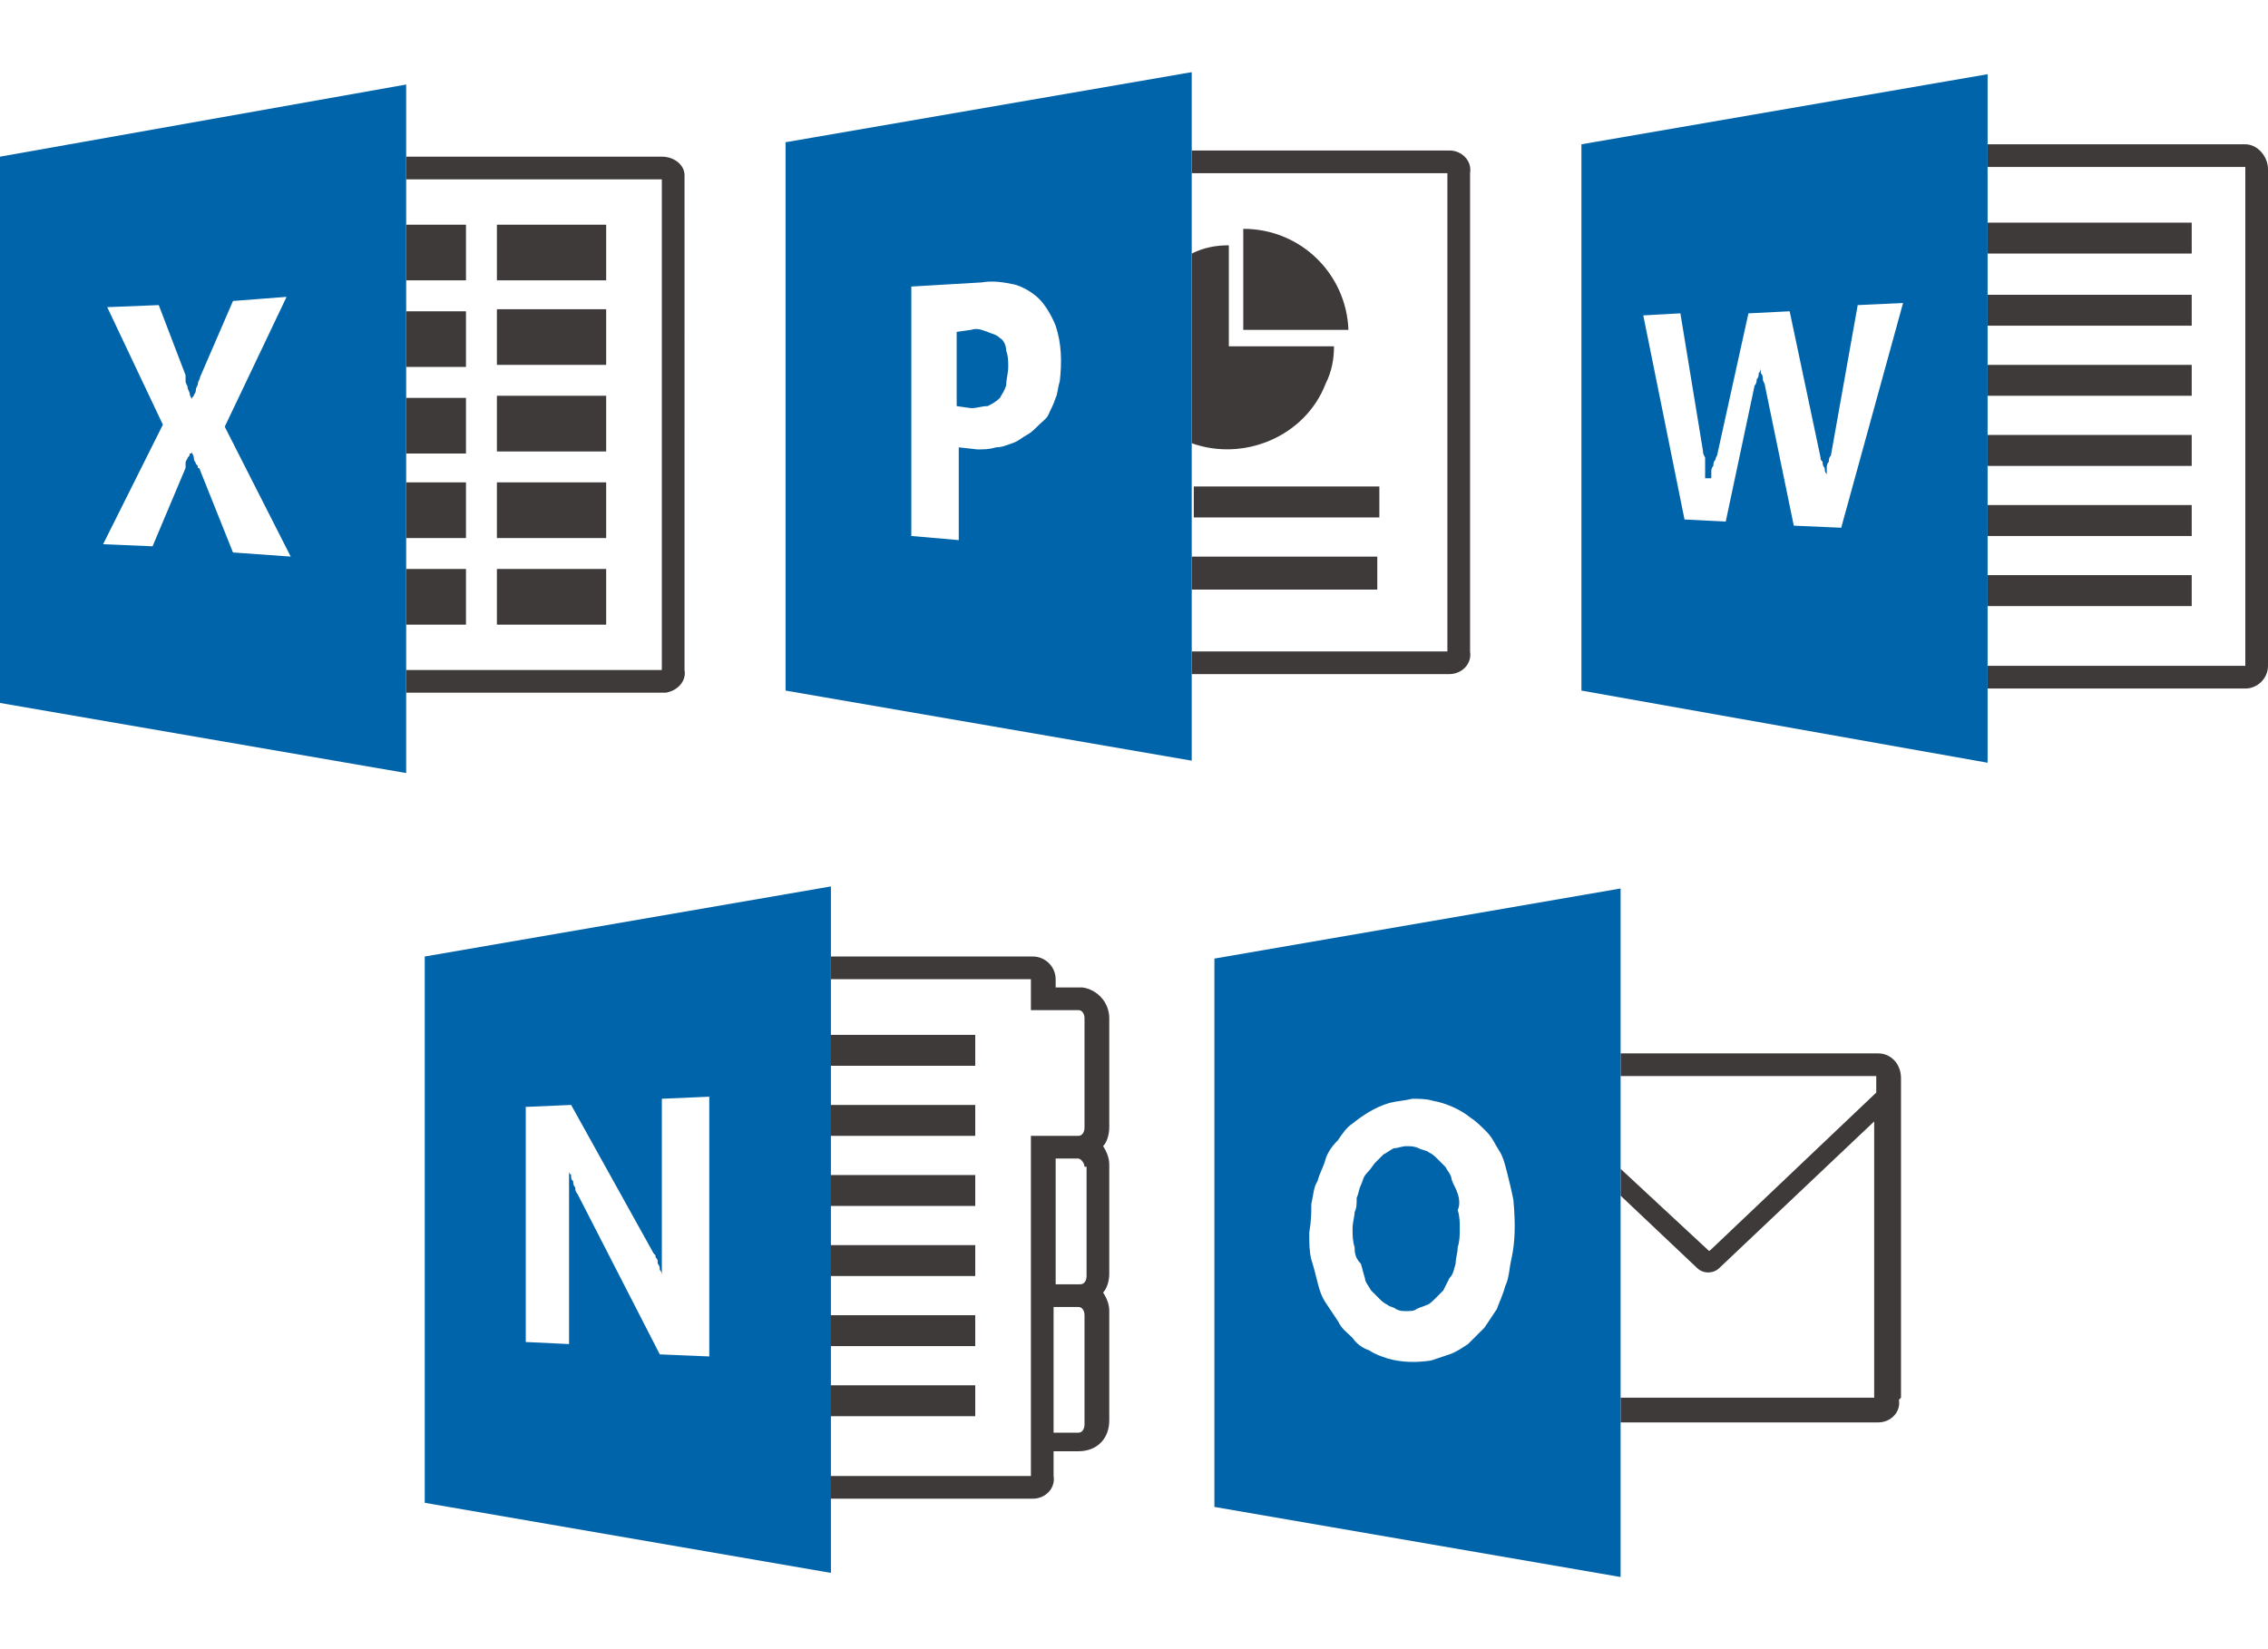
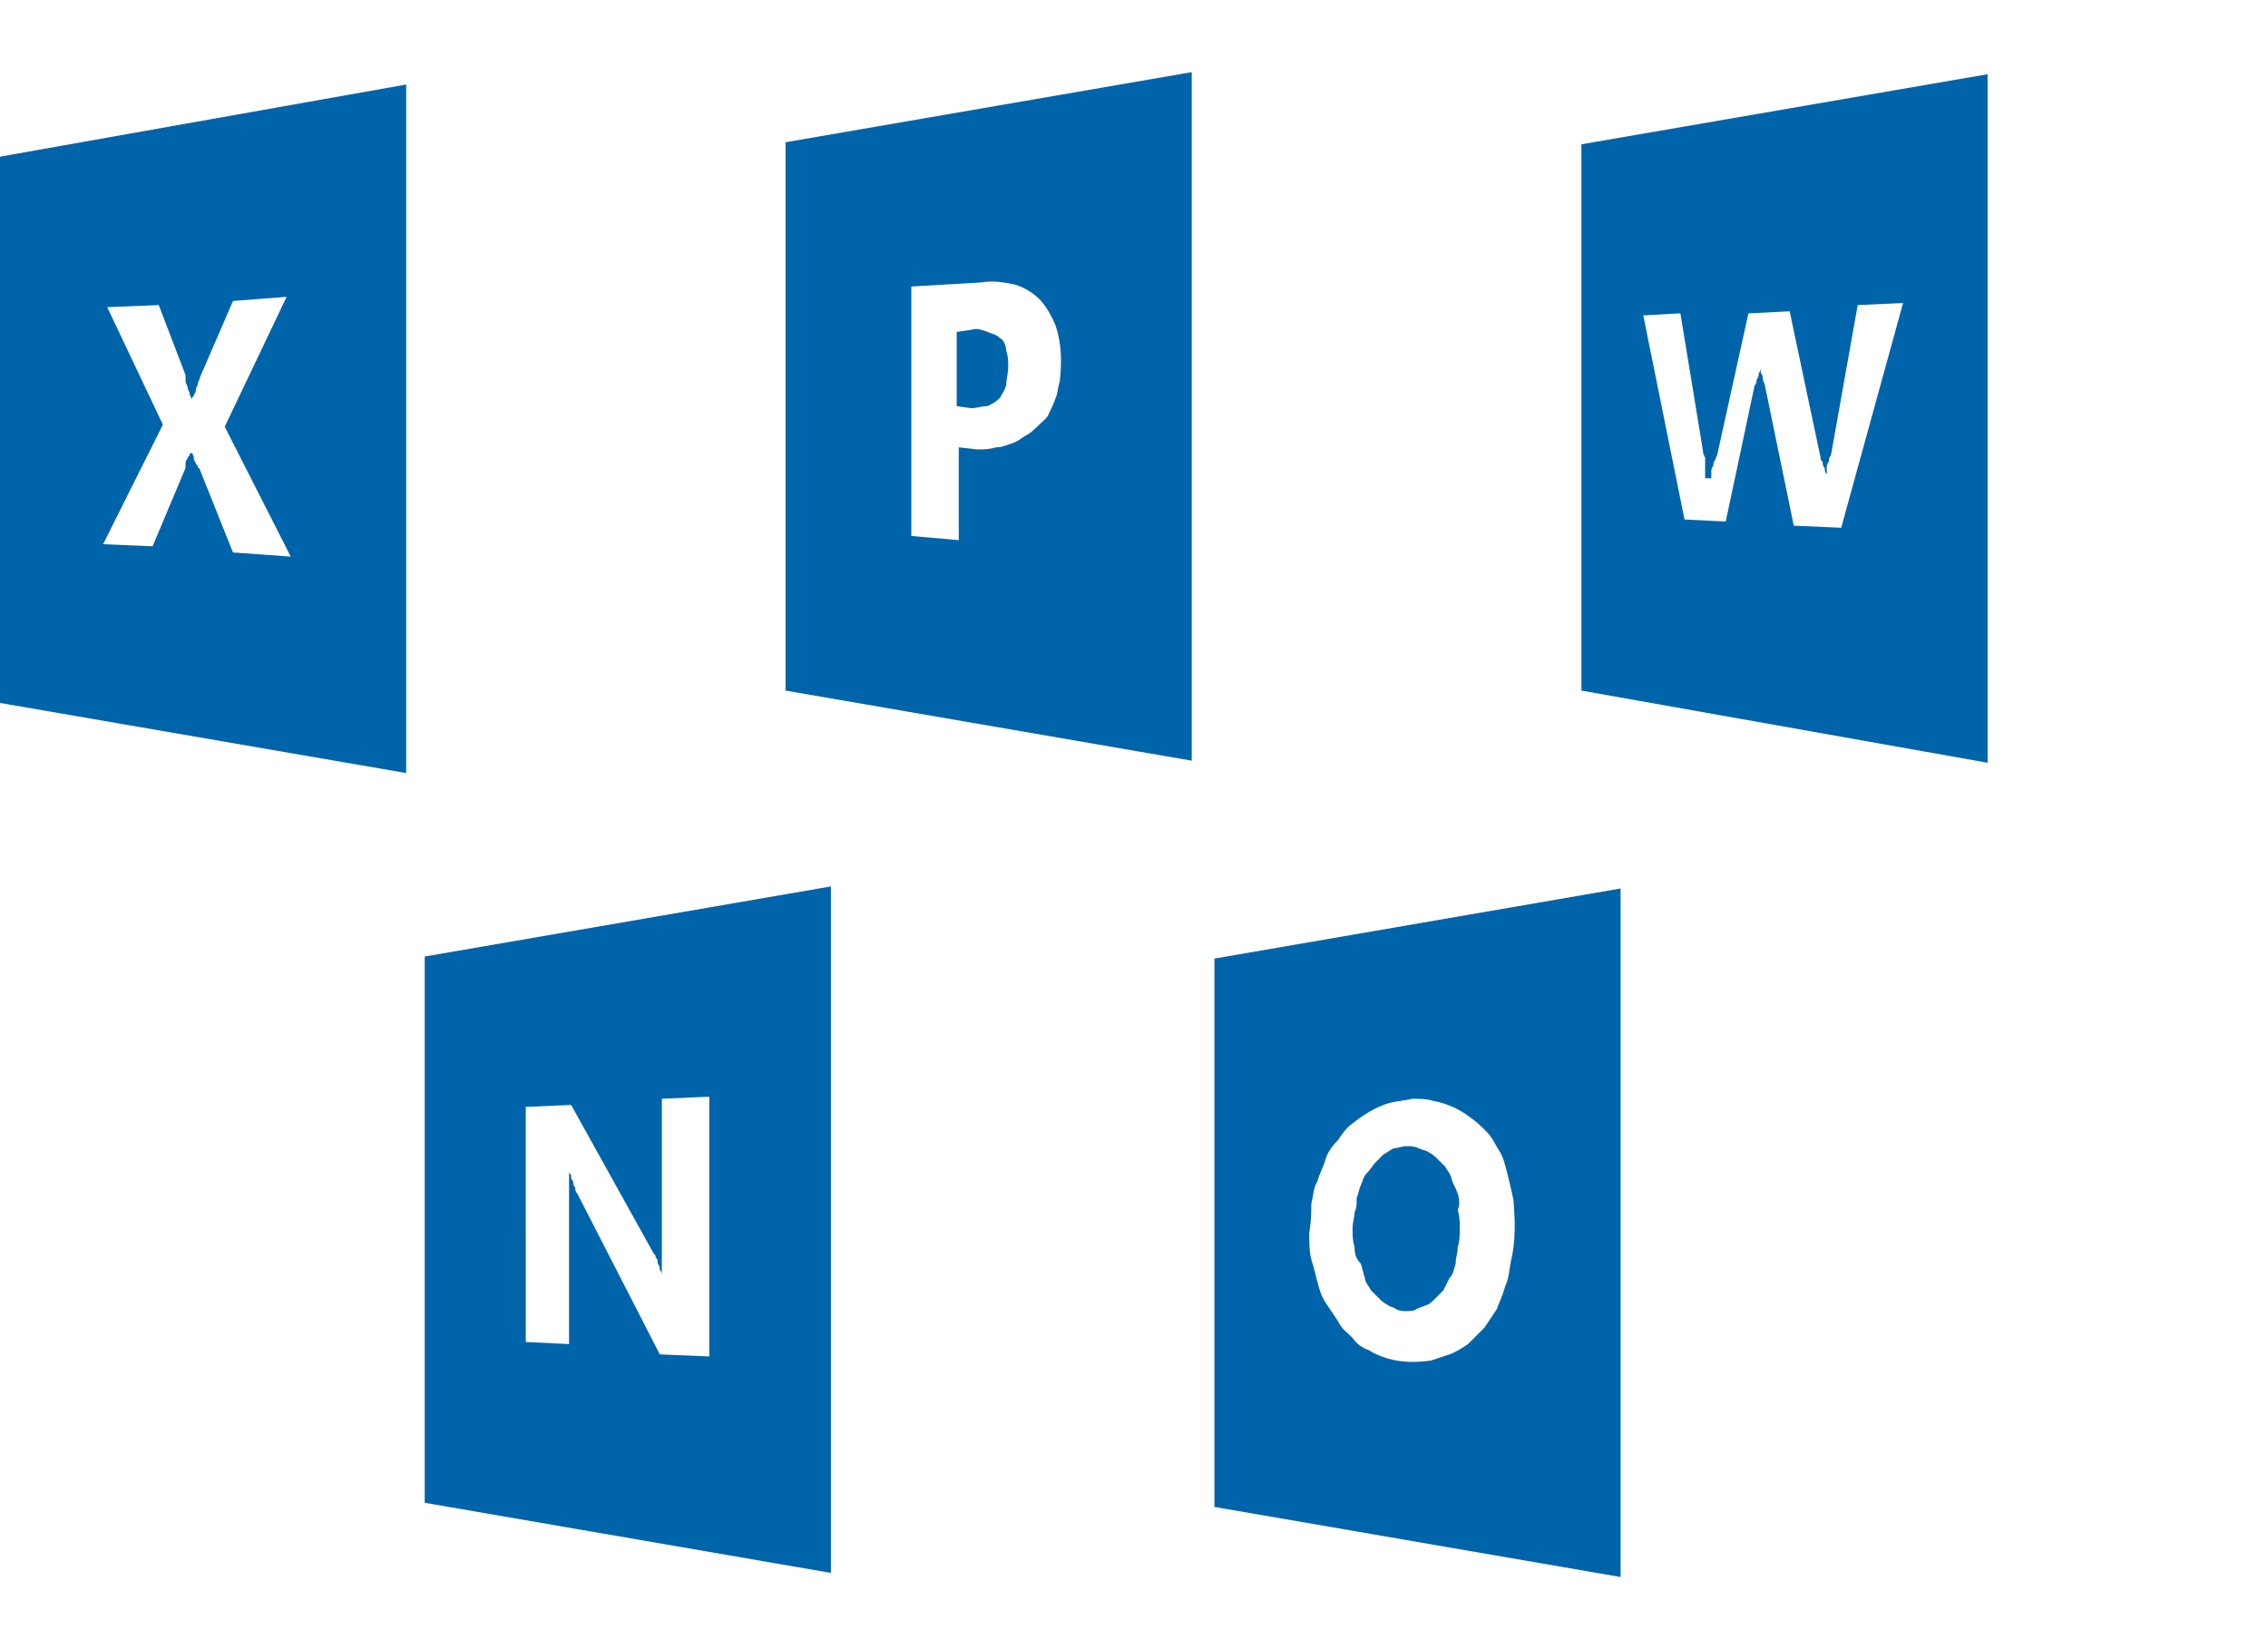
<svg xmlns="http://www.w3.org/2000/svg" x="0" y="0" viewBox="0 0 110 80" width="110" height="80">
-   <path fill="#3D3A39" d="M66.9,25.1h-9v-1.5h9V25.1z M64.3,18.6c0.3-0.6,0.4-1.2,0.4-1.8h-5.1v-4.9c-0.6,0-1.2,0.1-1.8,0.4v9.2 C60.3,22.4,63.3,21.2,64.3,18.6z M70.3,7.3C70.3,7.3,70.3,7.3,70.3,7.3H57.8v1.1h12.4v23.2H57.8v1.1h12.5c0.6,0,1.1-0.5,1-1.1V8.4 C71.4,7.8,70.9,7.3,70.3,7.3z M57.8,28.6h9V27h-9V28.6z M60.3,11.1V16h5.1C65.3,13.3,63.1,11.1,60.3,11.1z M32.1,7.6H19.7v1.1h12.4 v23.8H19.7v1.1h12.5h0.1c0.6-0.1,1-0.6,0.9-1.1V8.6c0,0,0,0,0-0.1C33.2,8,32.7,7.6,32.1,7.6z M22.6,27.6h-2.9v2.7h2.9V27.6z M22.6,19.3h-2.9v2.7h2.9V19.3z M22.6,10.9h-2.9v2.7h2.9V10.9z M22.6,15.1h-2.9v2.7h2.9V15.1z M22.6,23.4h-2.9v2.7h2.9V23.4z M24.1,17.7h5.3v-2.7h-5.3V17.7z M29.4,10.9h-5.3v2.7h5.3V10.9z M24.1,21.9h5.3v-2.7h-5.3V21.9z M24.1,30.3h5.3v-2.7h-5.3V30.3z M24.1,26.1h5.3v-2.7h-5.3V26.1z M91.1,51.1C91.1,51.1,91.1,51.1,91.1,51.1H78.6v1.1H91V53l-8,7.6c-0.1,0.1-0.1,0.1-0.2,0l-4.2-3.9 V58l3.7,3.5c0.3,0.3,0.8,0.3,1.1,0l7.5-7.1v13.4H78.6V69h12.5c0.6,0,1.1-0.5,1-1.1c0.1-0.1,0.1-0.1,0.1-0.1V52.3 C92.2,51.6,91.7,51.1,91.1,51.1z M106.3,17.7h-9.9v1.5h9.9V17.7z M106.3,21.1h-9.9v1.5h9.9V21.1z M106.3,14.3h-9.9v1.5h9.9V14.3z M106.3,10.8h-9.9v1.5h9.9V10.8z M108.9,7H96.4v1.1h12.5v24.2H96.4v1.1h12.5c0.6,0,1.1-0.5,1.1-1.1V8.2C110,7.6,109.5,7,108.9,7z M106.3,24.5h-9.9V26h9.9V24.5z M106.3,27.9h-9.9v1.5h9.9V27.9z M47.3,57h-7.1v1.5h7.1V57z M47.3,60.4h-7.1v1.5h7.1V60.4z M47.3,53.6h-7.1v1.5h7.1V53.6z M47.3,63.8h-7.1v1.5h7.1V63.8z M47.3,50.2h-7.1v1.5h7.1V50.2z M47.3,67.2h-7.1v1.5h7.1V67.2z M53.8,49.4v5.3c0,0.3-0.1,0.7-0.3,0.9c0.2,0.3,0.3,0.6,0.3,0.9v5.3c0,0.3-0.1,0.7-0.3,0.9c0.2,0.3,0.3,0.6,0.3,0.9v5.3 c0,0.9-0.6,1.5-1.5,1.5h-1.2v1.1v0.1c0.1,0.6-0.4,1.1-1,1.1h-9.9v-1.1H50V55.1h2.3c0.2,0,0.3-0.2,0.3-0.4v-5.3 c0-0.2-0.1-0.4-0.3-0.4H50v-1.5h-9.7v-1.1H50c0.1,0,0.1,0,0.1,0c0.6,0,1.1,0.5,1.1,1.1v0.4h1.2h0.1C53.2,48,53.8,48.6,53.8,49.4z M52.6,63.8c0-0.2-0.1-0.4-0.3-0.4h-1.2v6.1h1.2c0.2,0,0.3-0.2,0.3-0.4V63.8z M52.6,56.6c0-0.2-0.2-0.4-0.3-0.4h-1.1v6.1h1.2 c0.2,0,0.3-0.2,0.3-0.4V56.6z" />
  <path fill="#0064AA" d="M38.1,33.5l19.7,3.4v-4.2V7.3V3.5L38.1,6.9V33.5z M44.2,13.9l3.4-0.2c0.6-0.1,1.1,0,1.6,0.1 c0.4,0.1,0.9,0.4,1.2,0.7c0.3,0.3,0.6,0.8,0.8,1.3c0.3,0.9,0.3,1.8,0.2,2.7c-0.1,0.3-0.1,0.6-0.2,0.8c-0.1,0.3-0.2,0.5-0.3,0.7 c-0.1,0.3-0.3,0.4-0.5,0.6c-0.2,0.2-0.4,0.4-0.6,0.5c-0.2,0.1-0.4,0.3-0.7,0.4c-0.3,0.1-0.5,0.2-0.8,0.2c-0.3,0.1-0.6,0.1-0.9,0.1l-0.9-0.1v4.5l-2.3-0.2V13.9z M47.1,19.8l-0.7-0.1v-3.6l0.7-0.1c0.3-0.1,0.5,0,0.8,0.1c0.2,0.1,0.4,0.1,0.6,0.3 c0.2,0.1,0.3,0.4,0.3,0.6c0.1,0.3,0.1,0.5,0.1,0.8c0,0.3-0.1,0.6-0.1,0.9c-0.1,0.3-0.2,0.4-0.3,0.6c-0.2,0.2-0.4,0.3-0.6,0.4 C47.6,19.7,47.4,19.8,47.1,19.8z M0,34.1l19.7,3.4v-3.8V7.6V4.1L0,7.6V34.1z M5.2,14.9l2.5-0.1L9,18.2C9,18.3,9,18.4,9,18.5 c0,0.1,0.1,0.2,0.1,0.3c0,0.1,0.1,0.2,0.1,0.3s0.1,0.2,0.1,0.3c0-0.1,0-0.1,0.1-0.2c0-0.1,0.1-0.1,0.1-0.3c0-0.1,0.1-0.2,0.1-0.3 s0.1-0.2,0.1-0.3l1.6-3.7l2.6-0.2l-3,6.3l3.2,6.3l-2.8-0.2l-1.6-4c0-0.1-0.1-0.1-0.1-0.1c0-0.1,0-0.1-0.1-0.2c0-0.1-0.1-0.1-0.1-0.3 c0-0.1-0.1-0.2-0.1-0.3c0,0.1,0,0.1-0.1,0.1c0,0.1,0,0.1-0.1,0.2c0,0.1-0.1,0.1-0.1,0.3C9,22.5,9,22.7,9,22.7l-1.6,3.8l-2.4-0.1l2.9-5.8L5.2,14.9z M58.9,73.1l19.7,3.4v-7.6V51.1v-8l-19.7,3.4V73.1z M63.6,58.4c0.1-0.4,0.1-0.8,0.3-1.1c0.1-0.4,0.3-0.7,0.4-1.1 c0.1-0.3,0.3-0.6,0.6-0.9c0.2-0.3,0.4-0.6,0.7-0.8c0.5-0.4,1.1-0.8,1.8-1c0.4-0.1,0.7-0.1,1.1-0.2c0.3,0,0.7,0,1,0.1 c0.6,0.1,1.3,0.4,1.8,0.8c0.3,0.2,0.5,0.4,0.8,0.7c0.3,0.3,0.4,0.6,0.6,0.9c0.2,0.3,0.3,0.7,0.4,1.1s0.2,0.8,0.3,1.3 c0.1,1.1,0.1,2-0.1,2.9c-0.1,0.4-0.1,0.9-0.3,1.3c-0.1,0.4-0.3,0.8-0.4,1.1c-0.2,0.3-0.4,0.6-0.6,0.9c-0.3,0.3-0.5,0.5-0.8,0.8 c-0.3,0.2-0.6,0.4-0.9,0.5s-0.6,0.2-0.9,0.3c-0.7,0.1-1.4,0.1-2.1-0.1c-0.3-0.1-0.6-0.2-0.9-0.4c-0.3-0.1-0.6-0.3-0.8-0.6 c-0.3-0.3-0.5-0.4-0.7-0.8c-0.2-0.3-0.4-0.6-0.6-0.9c-0.2-0.3-0.3-0.6-0.4-1c-0.1-0.4-0.2-0.8-0.3-1.1c-0.1-0.4-0.1-0.8-0.1-1.3 C63.6,59.2,63.6,58.8,63.6,58.4z M65.7,60.5c-0.1-0.3-0.1-0.6-0.1-0.9s0.1-0.6,0.1-0.8c0.1-0.2,0.1-0.4,0.1-0.7 c0.1-0.2,0.1-0.4,0.2-0.6c0.1-0.2,0.1-0.4,0.3-0.6s0.3-0.4,0.4-0.5s0.3-0.3,0.4-0.4c0.2-0.1,0.3-0.2,0.5-0.3c0.2,0,0.4-0.1,0.6-0.1 s0.4,0,0.6,0.1c0.2,0.1,0.4,0.1,0.5,0.2c0.2,0.1,0.3,0.2,0.4,0.3c0.1,0.1,0.3,0.3,0.4,0.4c0.1,0.2,0.3,0.4,0.3,0.6 c0.1,0.3,0.2,0.4,0.3,0.7c0.1,0.3,0.1,0.6,0,0.8c0.1,0.3,0.1,0.6,0.1,0.9s0,0.6-0.1,0.9c0,0.3-0.1,0.5-0.1,0.8 c-0.1,0.3-0.1,0.5-0.3,0.7c-0.1,0.2-0.2,0.4-0.3,0.6c-0.1,0.1-0.3,0.3-0.4,0.4s-0.3,0.3-0.4,0.3c-0.2,0.1-0.3,0.1-0.5,0.2 c-0.1,0.1-0.3,0.1-0.5,0.1s-0.3,0-0.5-0.1c-0.1-0.1-0.3-0.1-0.4-0.2c-0.2-0.1-0.3-0.2-0.4-0.3c-0.1-0.1-0.3-0.3-0.4-0.4 c-0.1-0.2-0.3-0.4-0.3-0.6c-0.1-0.3-0.1-0.4-0.2-0.7C65.7,61,65.7,60.7,65.7,60.5z M76.7,7v26.5L96.4,37v-3.4V7V3.6L76.7,7z M89.3,25.6L87,25.5l-1.4-6.8c0-0.1-0.1-0.2-0.1-0.3c0-0.1,0-0.2-0.1-0.3c0-0.1,0-0.2,0-0.3c0,0.1,0,0.2-0.1,0.3 c0,0.1,0,0.2-0.1,0.3c0,0.1,0,0.2-0.1,0.3l-1.4,6.6l-2-0.1l-2-9.9l1.8-0.1l1.1,6.7c0,0.1,0,0.1,0.1,0.3c0,0.1,0,0.2,0,0.3 c0,0.1,0,0.2,0,0.3s0,0.3,0,0.4H83c0-0.1,0-0.2,0-0.3c0-0.1,0-0.2,0.1-0.3c0-0.1,0-0.2,0.1-0.3c0-0.1,0.1-0.2,0.1-0.3l1.5-6.8l2-0.1l1.5,7.1c0,0.1,0,0.1,0.1,0.2c0,0.1,0,0.2,0.1,0.3c0,0.1,0,0.2,0.1,0.3c0-0.1,0-0.2,0-0.3c0-0.1,0-0.2,0.1-0.3c0-0.1,0-0.2,0.1-0.3l1.3-7.3l2.2-0.1L89.3,25.6z M20.6,72.9l19.7,3.4v-3.4V46.4V43l-19.7,3.4V72.9z M25.4,53.7l2.3-0.1l4,7.2c0.1,0.1,0.1,0.1,0.1,0.2 c0.1,0.1,0.1,0.1,0.1,0.3c0.1,0.1,0.1,0.2,0.1,0.3c0.1,0.1,0.1,0.2,0.1,0.3c0-0.1,0-0.2,0-0.3c0-0.1,0-0.3,0-0.4c0-0.1,0-0.2,0-0.3 c0-0.2,0-0.6,0-0.8v-6.8l2.3-0.1v12.6l-2.4-0.1L28,57.9c-0.1-0.1-0.1-0.2-0.1-0.3c-0.1-0.1-0.1-0.2-0.1-0.3 c-0.1-0.1-0.1-0.1-0.1-0.3c-0.1-0.1-0.1-0.1-0.1-0.2c0,0.1,0,0.3,0,0.4s0,0.3,0,0.4s0,0.3,0,0.5c0,0.2,0,0.4,0,0.6v6.5l-2.1-0.1 V53.7z" />
</svg>